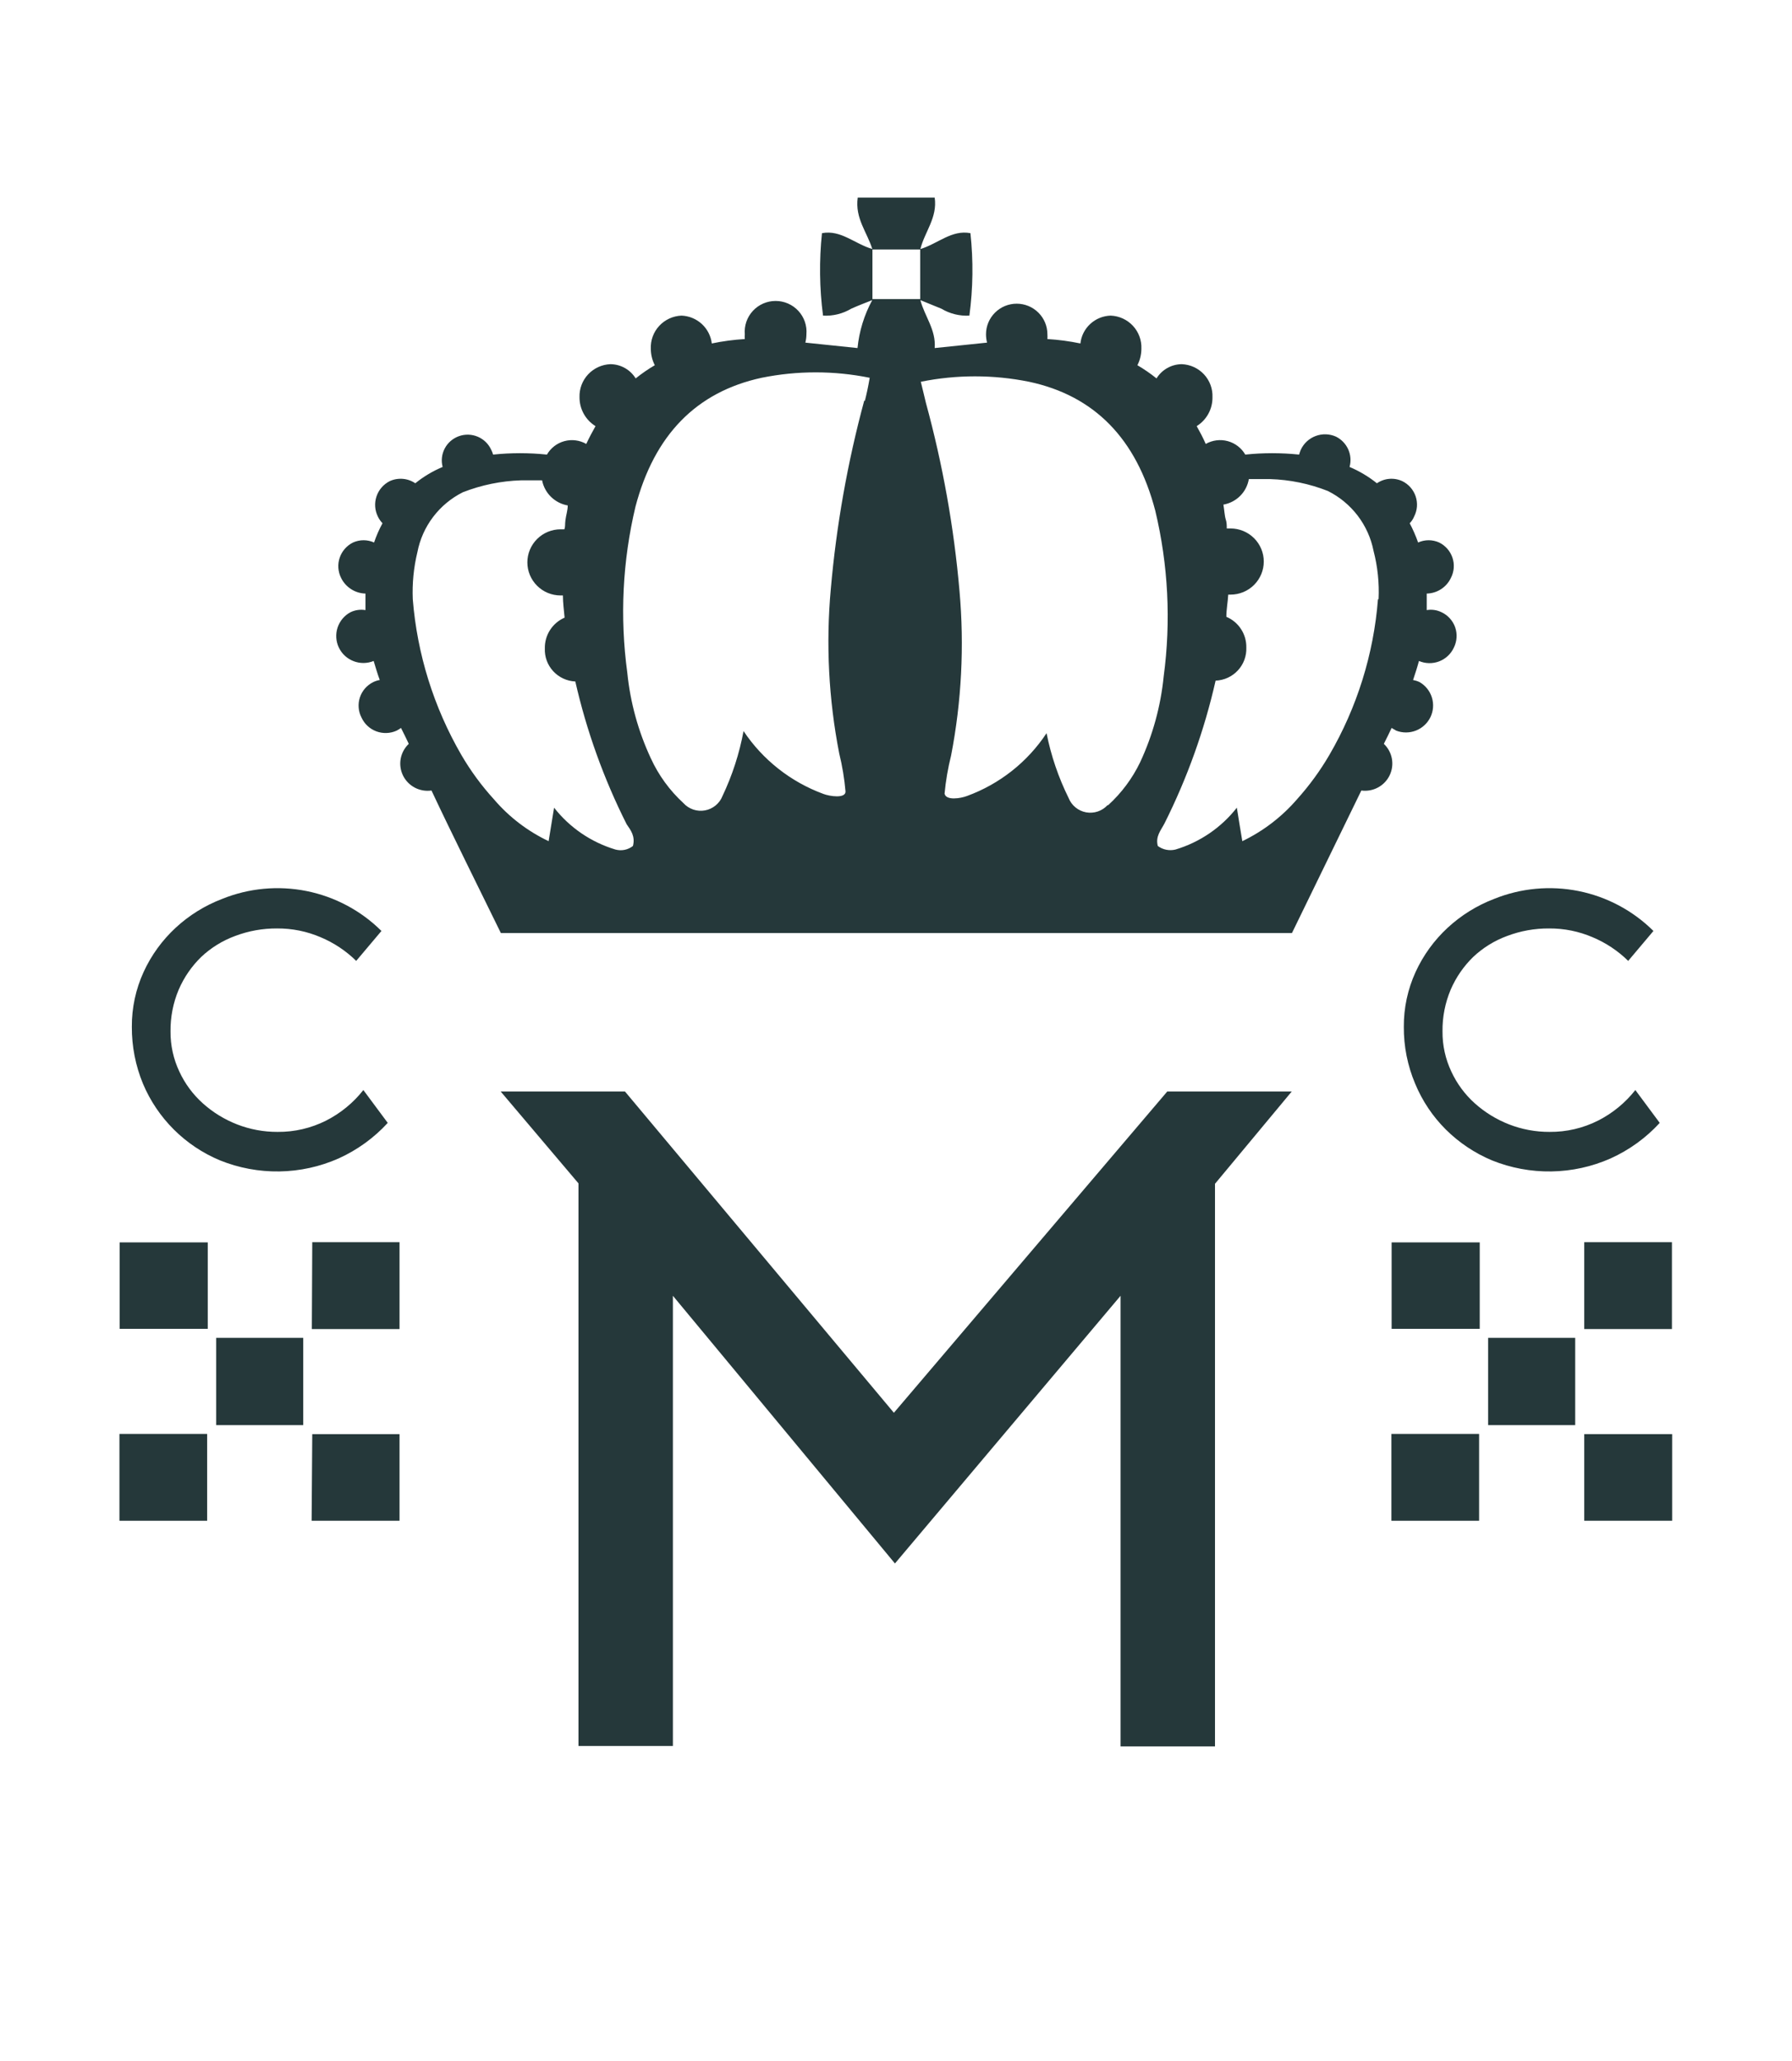
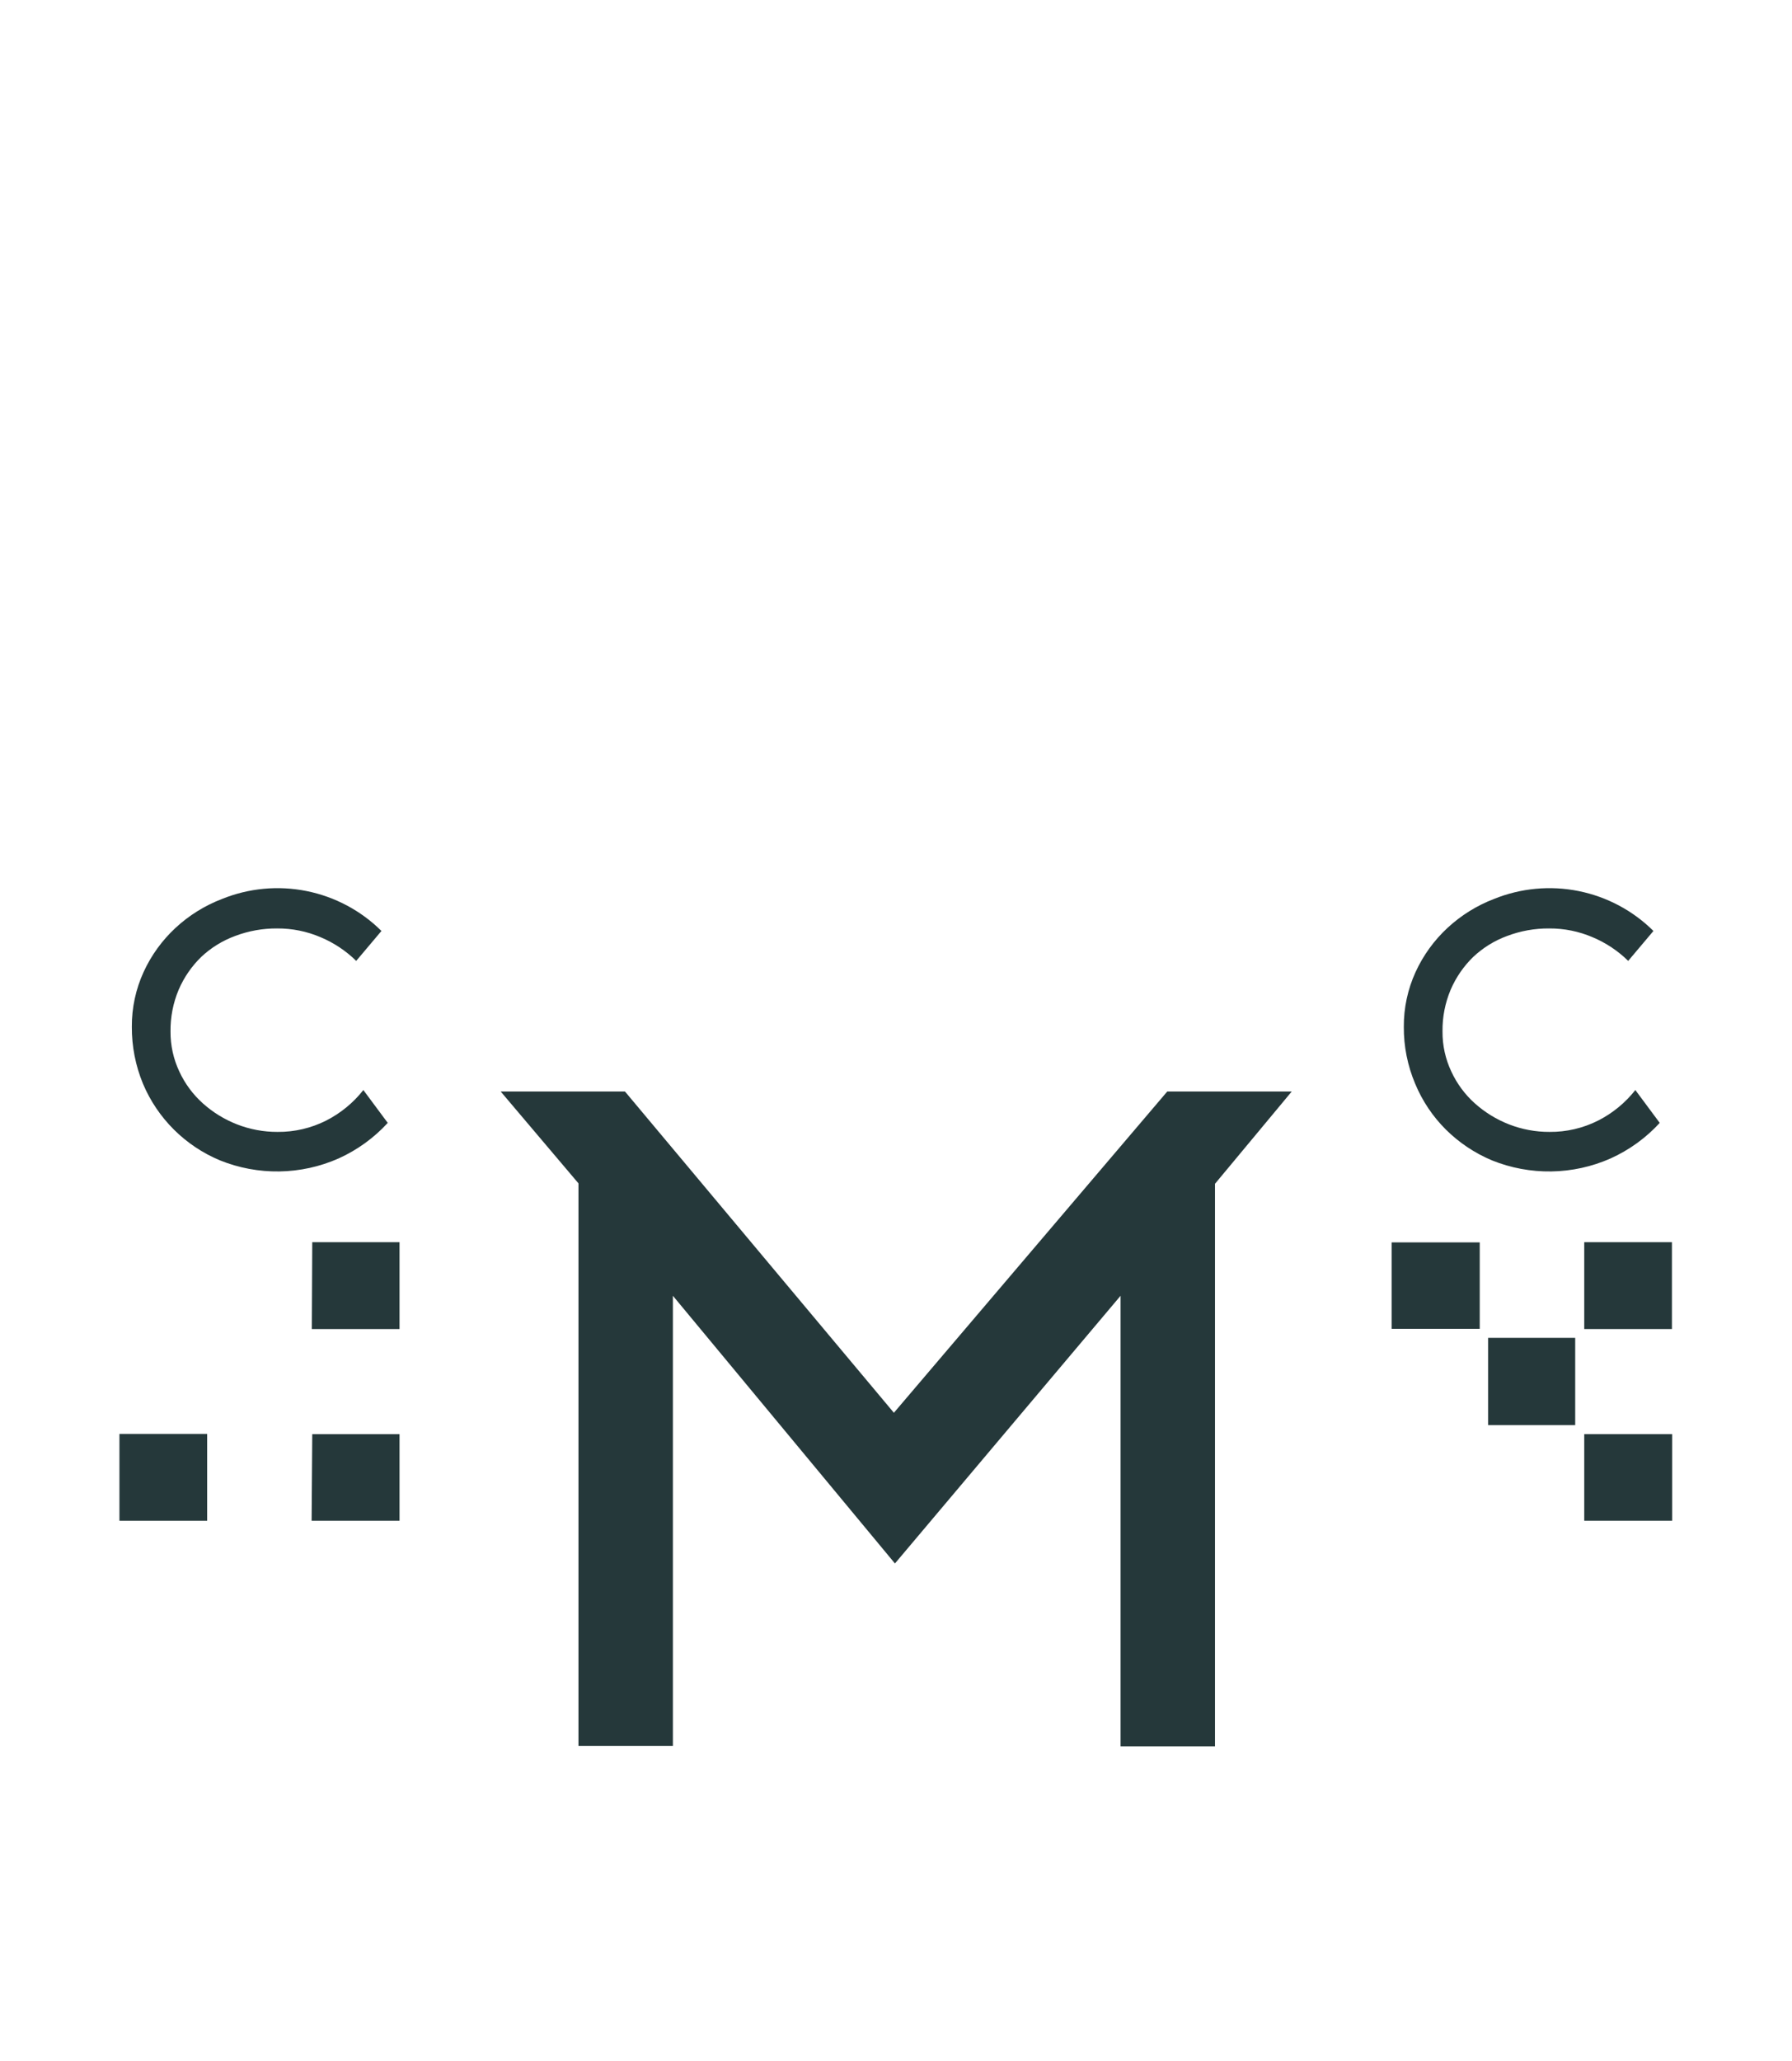
<svg xmlns="http://www.w3.org/2000/svg" width="107" height="123" viewBox="0 0 107 123" fill="none">
-   <path d="M86.069 36.538C85.797 36.405 85.489 36.361 85.19 36.413C85.19 36.088 85.19 35.751 85.19 35.426C85.495 35.42 85.792 35.328 86.047 35.163C86.302 34.997 86.505 34.764 86.634 34.489C86.729 34.305 86.786 34.104 86.802 33.898C86.818 33.691 86.792 33.484 86.727 33.288C86.661 33.091 86.557 32.91 86.421 32.754C86.284 32.597 86.118 32.47 85.931 32.378C85.734 32.289 85.52 32.243 85.303 32.243C85.087 32.243 84.873 32.289 84.675 32.378C84.536 31.984 84.368 31.6 84.173 31.229C84.286 31.114 84.376 30.978 84.437 30.829C84.532 30.645 84.588 30.444 84.605 30.238C84.62 30.031 84.595 29.824 84.529 29.627C84.464 29.431 84.36 29.25 84.223 29.093C84.087 28.937 83.921 28.81 83.734 28.718C83.492 28.605 83.224 28.557 82.957 28.579C82.691 28.601 82.435 28.692 82.215 28.843C81.718 28.445 81.169 28.118 80.582 27.869C80.678 27.52 80.65 27.148 80.501 26.817C80.352 26.487 80.092 26.218 79.766 26.058C79.383 25.888 78.948 25.875 78.555 26.023C78.163 26.17 77.845 26.465 77.669 26.845C77.63 26.938 77.597 27.034 77.569 27.132C76.5 27.02 75.423 27.02 74.355 27.132C74.126 26.737 73.749 26.448 73.307 26.328C72.864 26.209 72.392 26.269 71.994 26.495C71.831 26.12 71.643 25.77 71.454 25.433C71.747 25.25 71.988 24.996 72.152 24.694C72.317 24.392 72.401 24.053 72.396 23.709C72.406 23.46 72.367 23.211 72.28 22.977C72.194 22.742 72.061 22.527 71.891 22.344C71.721 22.161 71.516 22.013 71.288 21.908C71.06 21.804 70.814 21.745 70.563 21.735C70.26 21.738 69.963 21.817 69.699 21.966C69.435 22.114 69.214 22.328 69.056 22.585C68.696 22.295 68.314 22.032 67.914 21.798C68.07 21.492 68.152 21.154 68.152 20.811C68.162 20.562 68.123 20.313 68.036 20.078C67.95 19.844 67.817 19.629 67.647 19.446C67.477 19.263 67.272 19.115 67.044 19.01C66.816 18.906 66.57 18.847 66.319 18.837C65.867 18.85 65.434 19.025 65.102 19.331C64.769 19.636 64.559 20.051 64.511 20.499C63.861 20.363 63.202 20.276 62.54 20.236C62.547 20.141 62.547 20.045 62.54 19.949C62.54 19.465 62.347 19.002 62.003 18.66C61.659 18.317 61.193 18.125 60.707 18.125C60.22 18.125 59.754 18.317 59.411 18.66C59.067 19.002 58.874 19.465 58.874 19.949C58.874 20.117 58.895 20.285 58.936 20.449L55.81 20.773C55.898 19.687 55.207 18.875 54.956 17.913L56.212 18.425C56.714 18.726 57.296 18.869 57.882 18.837C58.101 17.205 58.122 15.553 57.944 13.916C56.827 13.703 56.011 14.54 54.956 14.865C55.207 13.841 55.986 12.991 55.81 11.792H51.215C51.039 13.041 51.792 13.878 52.093 14.89H54.944V17.851H52.093V14.865C51.026 14.553 50.21 13.703 49.08 13.916C48.909 15.553 48.93 17.205 49.143 18.837C49.733 18.87 50.319 18.727 50.825 18.425C51.24 18.238 51.667 18.075 52.081 17.913C51.6 18.799 51.301 19.771 51.202 20.773L48.088 20.449C48.129 20.285 48.15 20.117 48.151 19.949C48.172 19.696 48.14 19.441 48.057 19.201C47.974 18.961 47.842 18.741 47.669 18.554C47.496 18.367 47.287 18.218 47.053 18.116C46.819 18.014 46.567 17.962 46.312 17.962C46.056 17.962 45.804 18.014 45.57 18.116C45.337 18.218 45.127 18.367 44.954 18.554C44.781 18.741 44.649 18.961 44.566 19.201C44.483 19.441 44.451 19.696 44.472 19.949C44.465 20.045 44.465 20.141 44.472 20.236C43.81 20.275 43.151 20.363 42.501 20.499C42.447 20.053 42.236 19.641 41.905 19.336C41.573 19.032 41.144 18.855 40.693 18.837C40.442 18.847 40.196 18.906 39.968 19.01C39.74 19.115 39.535 19.263 39.365 19.446C39.195 19.629 39.062 19.844 38.976 20.078C38.889 20.313 38.85 20.562 38.86 20.811C38.86 21.154 38.942 21.492 39.098 21.798C38.698 22.032 38.316 22.295 37.956 22.585C37.798 22.328 37.577 22.114 37.313 21.966C37.049 21.817 36.752 21.738 36.449 21.735C35.942 21.755 35.463 21.974 35.117 22.343C34.771 22.713 34.586 23.204 34.603 23.709C34.601 24.054 34.687 24.393 34.854 24.695C35.021 24.997 35.263 25.251 35.558 25.433C35.369 25.77 35.181 26.12 35.005 26.495C34.809 26.383 34.593 26.311 34.368 26.283C34.144 26.254 33.917 26.27 33.699 26.329C33.48 26.388 33.276 26.49 33.098 26.627C32.919 26.765 32.769 26.936 32.657 27.132C31.589 27.02 30.512 27.02 29.443 27.132C29.416 27.032 29.378 26.936 29.33 26.845C29.17 26.494 28.884 26.216 28.528 26.065C28.172 25.914 27.771 25.902 27.407 26.031C27.042 26.16 26.739 26.42 26.558 26.76C26.377 27.101 26.331 27.496 26.43 27.869C25.842 28.115 25.292 28.443 24.797 28.843C24.575 28.692 24.317 28.601 24.048 28.579C23.779 28.558 23.51 28.605 23.266 28.718C22.894 28.908 22.611 29.236 22.48 29.631C22.348 30.026 22.378 30.456 22.562 30.829C22.632 30.977 22.726 31.111 22.839 31.229C22.638 31.597 22.47 31.981 22.336 32.378C22.139 32.289 21.925 32.243 21.709 32.243C21.492 32.243 21.278 32.289 21.081 32.378C20.894 32.47 20.728 32.597 20.591 32.753C20.454 32.909 20.349 33.09 20.283 33.286C20.216 33.482 20.19 33.689 20.204 33.896C20.218 34.102 20.273 34.304 20.365 34.489C20.498 34.763 20.705 34.996 20.962 35.161C21.218 35.326 21.516 35.418 21.822 35.426C21.822 35.751 21.822 36.088 21.822 36.413C21.519 36.362 21.207 36.405 20.93 36.538C20.564 36.733 20.288 37.061 20.158 37.453C20.028 37.846 20.054 38.273 20.231 38.646C20.408 39.02 20.723 39.311 21.11 39.46C21.497 39.61 21.927 39.606 22.311 39.449C22.424 39.824 22.537 40.211 22.675 40.585C22.54 40.608 22.409 40.65 22.286 40.71C22.1 40.802 21.933 40.929 21.797 41.085C21.66 41.241 21.556 41.423 21.491 41.62C21.425 41.816 21.4 42.023 21.416 42.23C21.431 42.436 21.488 42.637 21.583 42.821C21.669 43.01 21.791 43.18 21.942 43.322C22.094 43.464 22.273 43.575 22.467 43.648C22.662 43.721 22.869 43.755 23.078 43.748C23.286 43.742 23.49 43.694 23.68 43.608C23.772 43.562 23.86 43.507 23.944 43.446C24.094 43.733 24.245 44.058 24.408 44.395C24.157 44.632 23.988 44.943 23.925 45.282C23.863 45.621 23.911 45.971 24.062 46.282C24.213 46.592 24.46 46.846 24.765 47.008C25.072 47.169 25.421 47.23 25.764 47.181C27.02 49.854 28.614 53.039 29.907 55.688H77.142L81.285 47.181C81.627 47.227 81.975 47.164 82.278 47.001C82.582 46.838 82.826 46.584 82.975 46.274C83.124 45.965 83.171 45.616 83.109 45.279C83.047 44.941 82.879 44.632 82.629 44.395C82.805 44.058 82.955 43.733 83.093 43.446L83.37 43.608C83.75 43.754 84.171 43.751 84.55 43.601C84.928 43.451 85.236 43.165 85.412 42.8C85.588 42.434 85.618 42.016 85.498 41.629C85.378 41.241 85.116 40.914 84.763 40.71C84.64 40.652 84.509 40.61 84.374 40.585C84.5 40.211 84.625 39.824 84.726 39.449C85.109 39.613 85.542 39.622 85.932 39.473C86.322 39.323 86.637 39.027 86.81 38.649C86.903 38.463 86.958 38.259 86.971 38.051C86.985 37.843 86.956 37.635 86.887 37.438C86.818 37.241 86.71 37.06 86.569 36.906C86.429 36.751 86.259 36.626 86.069 36.538ZM37.792 50.491C37.648 50.605 37.478 50.684 37.297 50.721C37.116 50.758 36.929 50.752 36.75 50.704C35.298 50.269 34.016 49.396 33.084 48.205C32.984 48.842 32.883 49.454 32.758 50.204C31.505 49.609 30.392 48.758 29.493 47.706C28.752 46.894 28.1 46.006 27.547 45.057C25.899 42.212 24.908 39.037 24.647 35.764C24.607 34.819 24.7 33.872 24.923 32.953C25.07 32.191 25.391 31.472 25.861 30.853C26.331 30.233 26.938 29.73 27.635 29.38C28.744 28.946 29.921 28.705 31.113 28.668C31.527 28.668 31.942 28.668 32.368 28.668C32.441 29.043 32.627 29.387 32.9 29.654C33.174 29.922 33.523 30.101 33.9 30.167C33.9 30.455 33.8 30.742 33.762 31.042C33.725 31.341 33.762 31.404 33.7 31.591H33.473C32.947 31.591 32.443 31.799 32.071 32.169C31.698 32.54 31.489 33.042 31.489 33.565C31.489 34.088 31.698 34.59 32.071 34.961C32.443 35.331 32.947 35.539 33.473 35.539H33.611C33.611 35.976 33.674 36.426 33.712 36.863C33.355 37.019 33.052 37.276 32.842 37.603C32.632 37.93 32.524 38.311 32.532 38.699C32.511 39.201 32.691 39.69 33.032 40.06C33.374 40.43 33.848 40.65 34.352 40.673C35.025 43.625 36.053 46.486 37.416 49.192C37.667 49.554 37.943 49.917 37.792 50.491ZM51.604 23.909C50.608 27.591 49.94 31.353 49.607 35.151C49.309 38.431 49.478 41.737 50.11 44.97C50.294 45.717 50.42 46.477 50.486 47.243C50.486 47.668 49.545 47.531 49.156 47.381C47.211 46.663 45.545 45.351 44.397 43.633C44.148 44.973 43.726 46.274 43.141 47.506C43.055 47.726 42.913 47.922 42.73 48.072C42.546 48.223 42.327 48.325 42.093 48.367C41.859 48.41 41.617 48.392 41.392 48.316C41.167 48.239 40.965 48.107 40.806 47.931C39.985 47.177 39.323 46.268 38.86 45.257C38.106 43.641 37.631 41.909 37.454 40.136C37.006 36.836 37.172 33.482 37.943 30.242C39.073 25.953 41.584 23.389 45.477 22.547C47.606 22.116 49.801 22.116 51.93 22.547C51.83 23.134 51.742 23.522 51.642 23.921L51.604 23.909ZM66.131 48.055C65.971 48.228 65.77 48.358 65.546 48.433C65.323 48.508 65.083 48.525 64.851 48.483C64.619 48.44 64.402 48.34 64.219 48.191C64.037 48.042 63.895 47.849 63.808 47.63C63.2 46.403 62.756 45.101 62.49 43.758C61.352 45.481 59.688 46.795 57.743 47.506C57.354 47.656 56.488 47.793 56.4 47.368C56.471 46.602 56.602 45.842 56.789 45.095C57.415 41.861 57.584 38.557 57.292 35.276C56.962 31.477 56.289 27.714 55.283 24.034C55.195 23.647 55.094 23.259 54.981 22.785C57.115 22.354 59.314 22.354 61.447 22.785C65.348 23.617 67.859 26.182 68.981 30.48C69.756 33.719 69.926 37.072 69.483 40.373C69.306 42.146 68.831 43.878 68.077 45.495C67.611 46.462 66.963 47.331 66.168 48.055H66.131ZM82.278 35.764C82.022 39.038 81.031 42.215 79.377 45.057C78.825 46.003 78.177 46.89 77.443 47.706C76.539 48.752 75.428 49.603 74.179 50.204C74.053 49.467 73.953 48.842 73.852 48.205C72.92 49.396 71.639 50.269 70.186 50.704C70.005 50.748 69.817 50.752 69.635 50.715C69.453 50.679 69.281 50.602 69.132 50.491C68.981 49.917 69.32 49.554 69.533 49.142C70.89 46.435 71.915 43.574 72.584 40.623C72.835 40.613 73.082 40.554 73.309 40.45C73.537 40.345 73.742 40.197 73.912 40.014C74.082 39.831 74.215 39.616 74.301 39.382C74.388 39.147 74.428 38.898 74.418 38.649C74.426 38.259 74.317 37.876 74.104 37.549C73.892 37.221 73.585 36.965 73.225 36.813C73.225 36.376 73.313 35.926 73.338 35.489H73.476C74.002 35.489 74.507 35.281 74.879 34.911C75.251 34.54 75.46 34.038 75.46 33.515C75.46 32.992 75.251 32.49 74.879 32.119C74.507 31.749 74.002 31.541 73.476 31.541H73.25C73.25 31.354 73.25 31.179 73.187 30.992C73.124 30.804 73.099 30.405 73.049 30.117C73.429 30.05 73.78 29.868 74.052 29.595C74.324 29.322 74.504 28.972 74.568 28.593C74.983 28.593 75.409 28.593 75.824 28.593C77.012 28.628 78.184 28.869 79.289 29.305C79.987 29.655 80.595 30.158 81.068 30.777C81.54 31.397 81.864 32.115 82.014 32.878C82.259 33.819 82.361 34.792 82.315 35.764H82.278Z" fill="#25383A" />
-   <path d="M12.907 85.056V79.847H18.105V85.056H12.907Z" fill="#25383A" />
  <path d="M18.645 85.593H23.856V90.764H18.607L18.645 85.593Z" fill="#25383A" />
  <path d="M7.132 85.581H12.368V90.765H7.132V85.581Z" fill="#25383A" />
  <path d="M18.645 74.138H23.856V79.322H18.62L18.645 74.138Z" fill="#25383A" />
-   <path d="M12.405 74.15V79.309H7.144V74.15H12.405Z" fill="#25383A" />
  <path d="M21.269 57.349C20.658 56.749 19.938 56.27 19.147 55.938C18.327 55.586 17.442 55.407 16.548 55.413C15.69 55.407 14.839 55.559 14.037 55.863C13.286 56.139 12.598 56.564 12.016 57.112C11.444 57.668 10.988 58.33 10.672 59.061C10.338 59.851 10.172 60.701 10.182 61.559C10.175 62.388 10.355 63.207 10.71 63.958C11.044 64.679 11.523 65.325 12.116 65.856C12.714 66.39 13.403 66.813 14.15 67.105C14.922 67.406 15.744 67.559 16.573 67.555C17.581 67.565 18.575 67.333 19.474 66.88C20.339 66.44 21.097 65.818 21.696 65.057L23.152 67.018C22.328 67.916 21.328 68.639 20.215 69.141C19.102 69.633 17.902 69.896 16.685 69.915C15.469 69.934 14.26 69.709 13.133 69.254C11.058 68.389 9.407 66.746 8.538 64.682C8.092 63.604 7.866 62.449 7.872 61.284C7.865 60.155 8.105 59.038 8.575 58.011C9.031 57.016 9.68 56.121 10.484 55.376C11.29 54.63 12.232 54.045 13.259 53.652C14.858 53.005 16.614 52.841 18.307 53.181C19.999 53.521 21.554 54.349 22.776 55.563L21.269 57.349Z" fill="#25383A" />
  <path d="M88.857 85.056V79.847H94.055V85.056H88.857Z" fill="#25383A" />
  <path d="M94.595 85.593H99.843V90.764H94.595V85.593Z" fill="#25383A" />
-   <path d="M83.081 85.581H88.317V90.765H83.081V85.581Z" fill="#25383A" />
  <path d="M94.595 74.138H99.831V79.322H94.595V74.138Z" fill="#25383A" />
  <path d="M88.355 74.15V79.309H83.094V74.15H88.355Z" fill="#25383A" />
  <path d="M97.219 57.349C96.608 56.749 95.888 56.27 95.097 55.938C94.277 55.586 93.392 55.407 92.498 55.413C91.64 55.407 90.789 55.559 89.987 55.863C89.235 56.139 88.548 56.564 87.966 57.112C87.394 57.668 86.938 58.33 86.622 59.061C86.288 59.851 86.121 60.701 86.132 61.559C86.125 62.388 86.305 63.207 86.66 63.958C86.994 64.679 87.472 65.325 88.066 65.856C88.664 66.39 89.353 66.813 90.1 67.105C90.872 67.406 91.694 67.559 92.523 67.555C93.53 67.565 94.525 67.333 95.424 66.88C96.289 66.44 97.047 65.818 97.646 65.057L99.102 67.018C98.278 67.916 97.278 68.639 96.164 69.141C95.052 69.633 93.852 69.896 92.635 69.915C91.418 69.934 90.21 69.709 89.083 69.254C88.056 68.823 87.123 68.2 86.333 67.417C85.547 66.634 84.924 65.705 84.5 64.682C84.045 63.607 83.814 62.451 83.822 61.284C83.815 60.155 84.055 59.038 84.525 58.011C84.981 57.016 85.63 56.121 86.434 55.376C87.24 54.63 88.182 54.045 89.208 53.652C90.808 53.005 92.564 52.841 94.257 53.181C95.949 53.521 97.504 54.349 98.726 55.563L97.219 57.349Z" fill="#25383A" />
  <path d="M53.437 93.313L40.178 77.336V104.206H34.541V70.628L29.895 65.144H37.316L53.374 84.319L69.697 65.144H77.13L72.547 70.653V104.231H66.909V77.336L53.437 93.313Z" fill="#25383A" />
</svg>